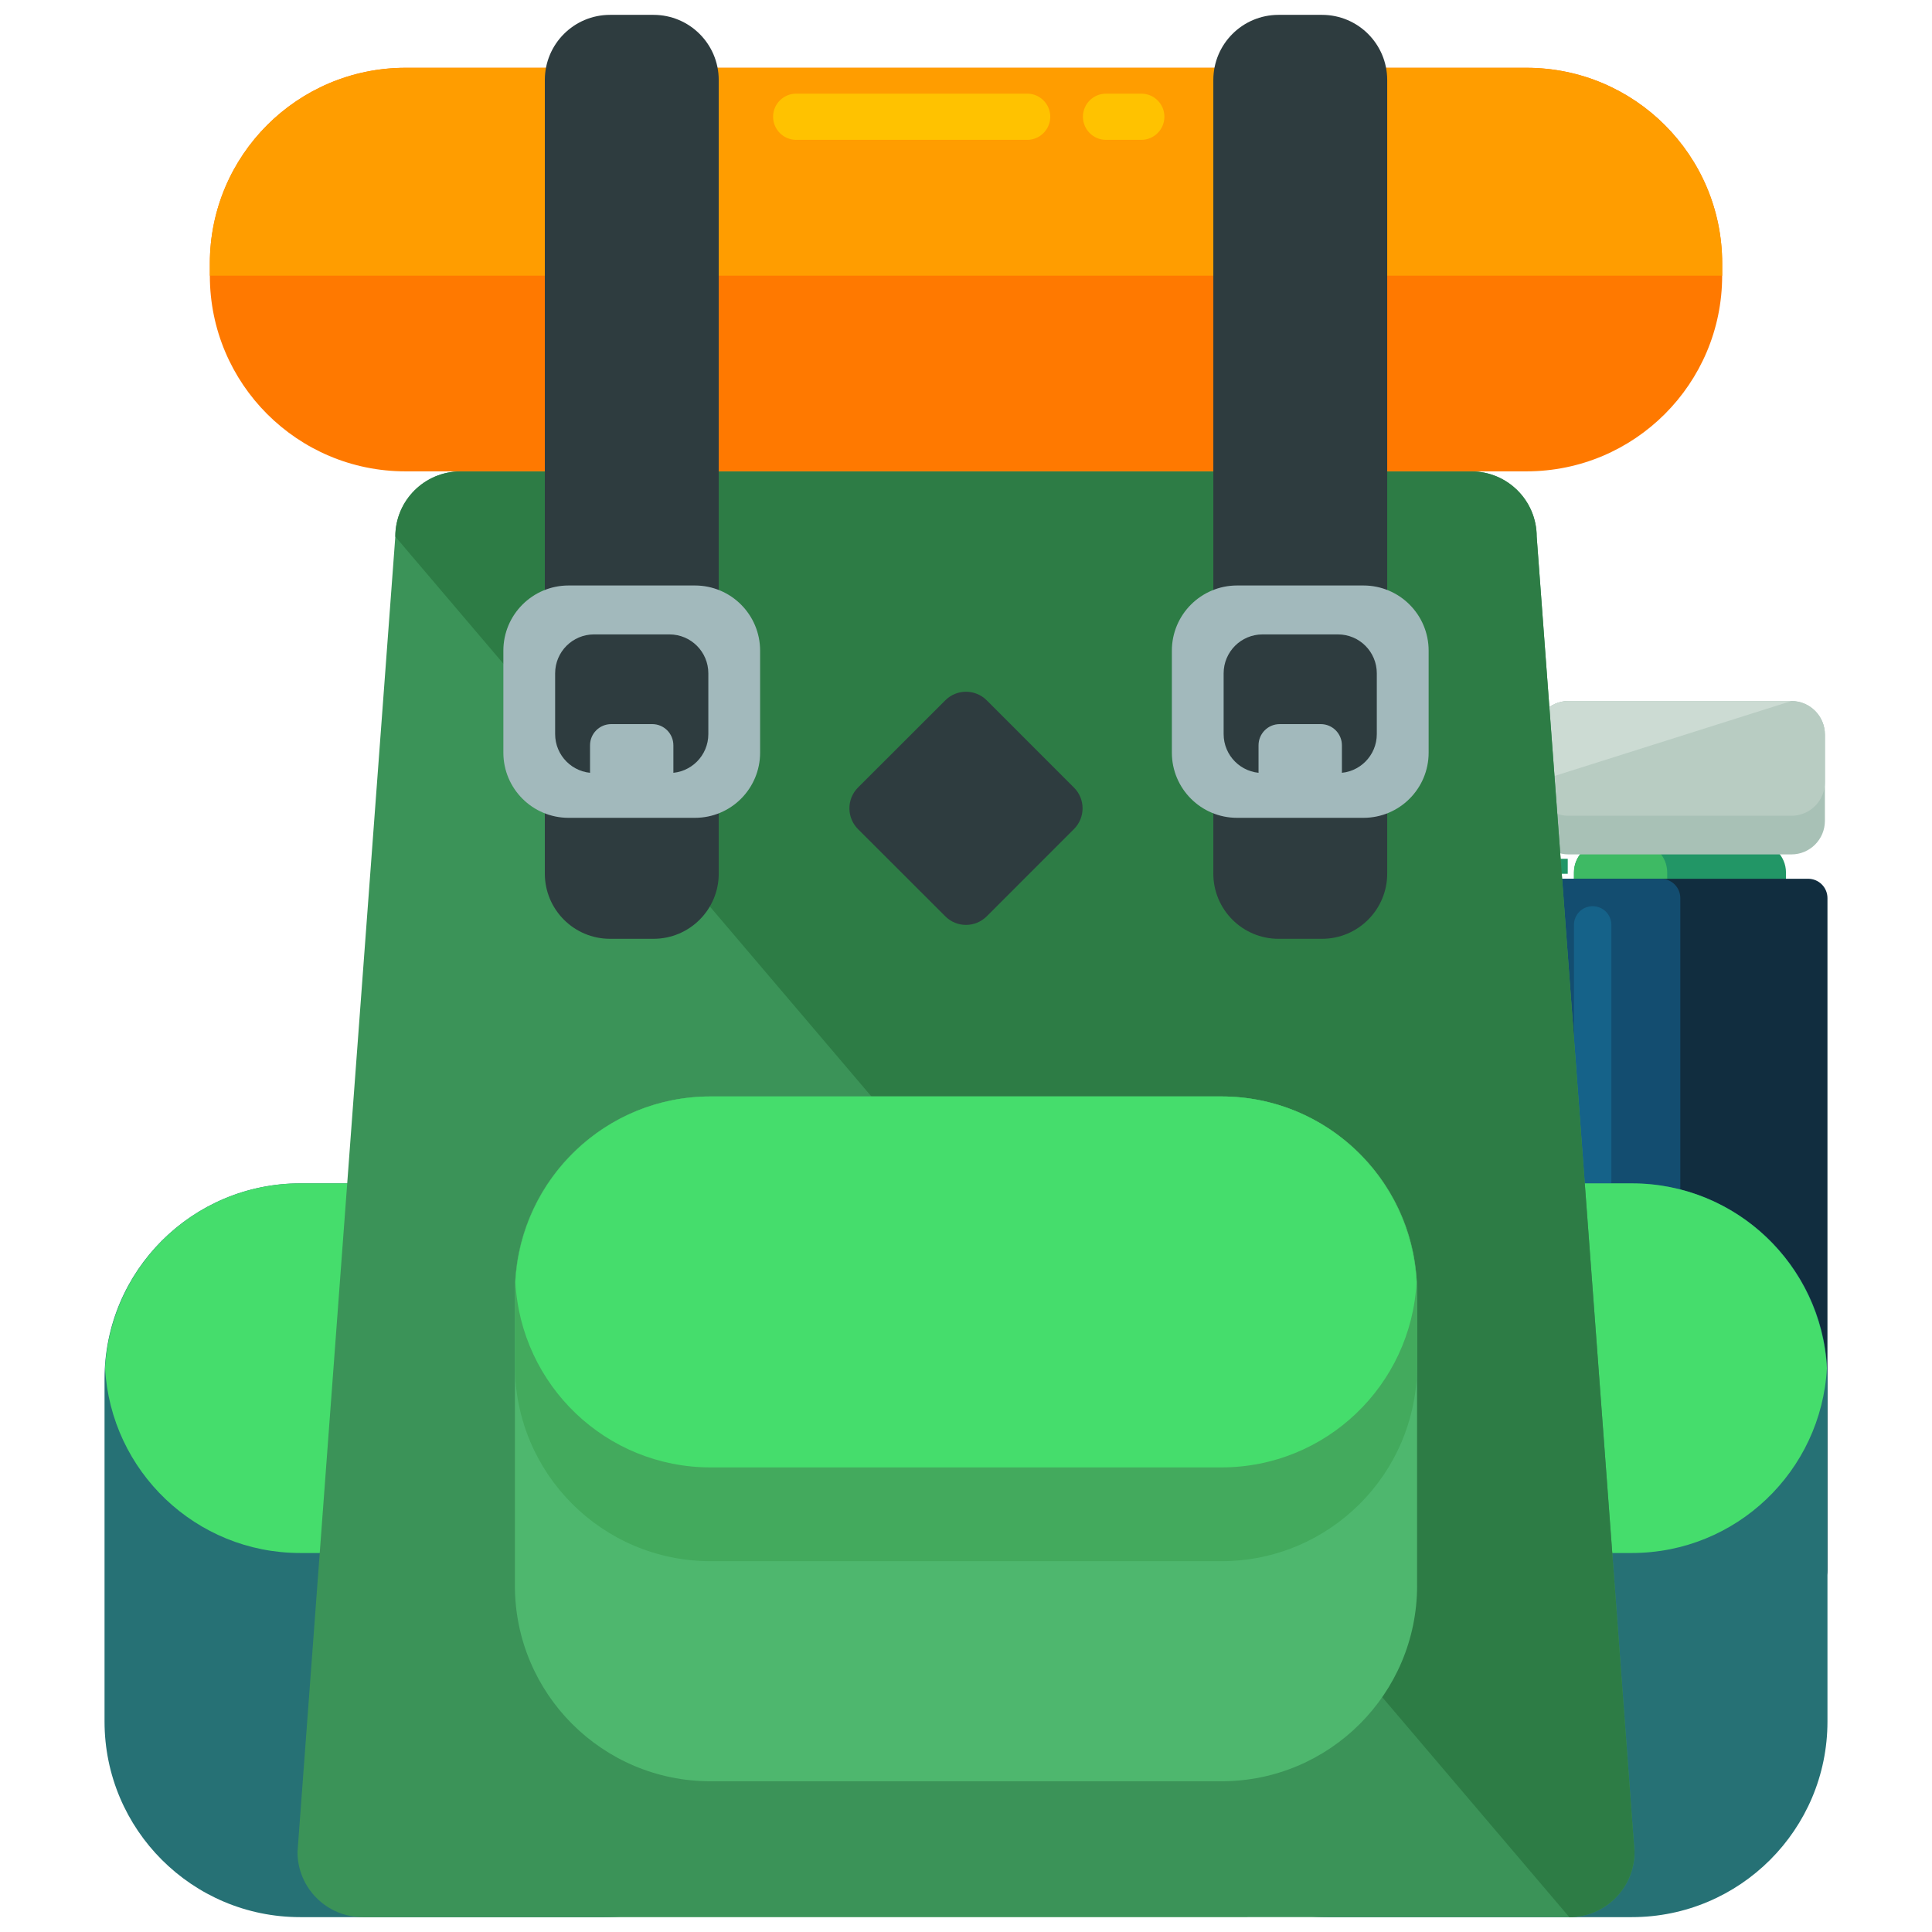
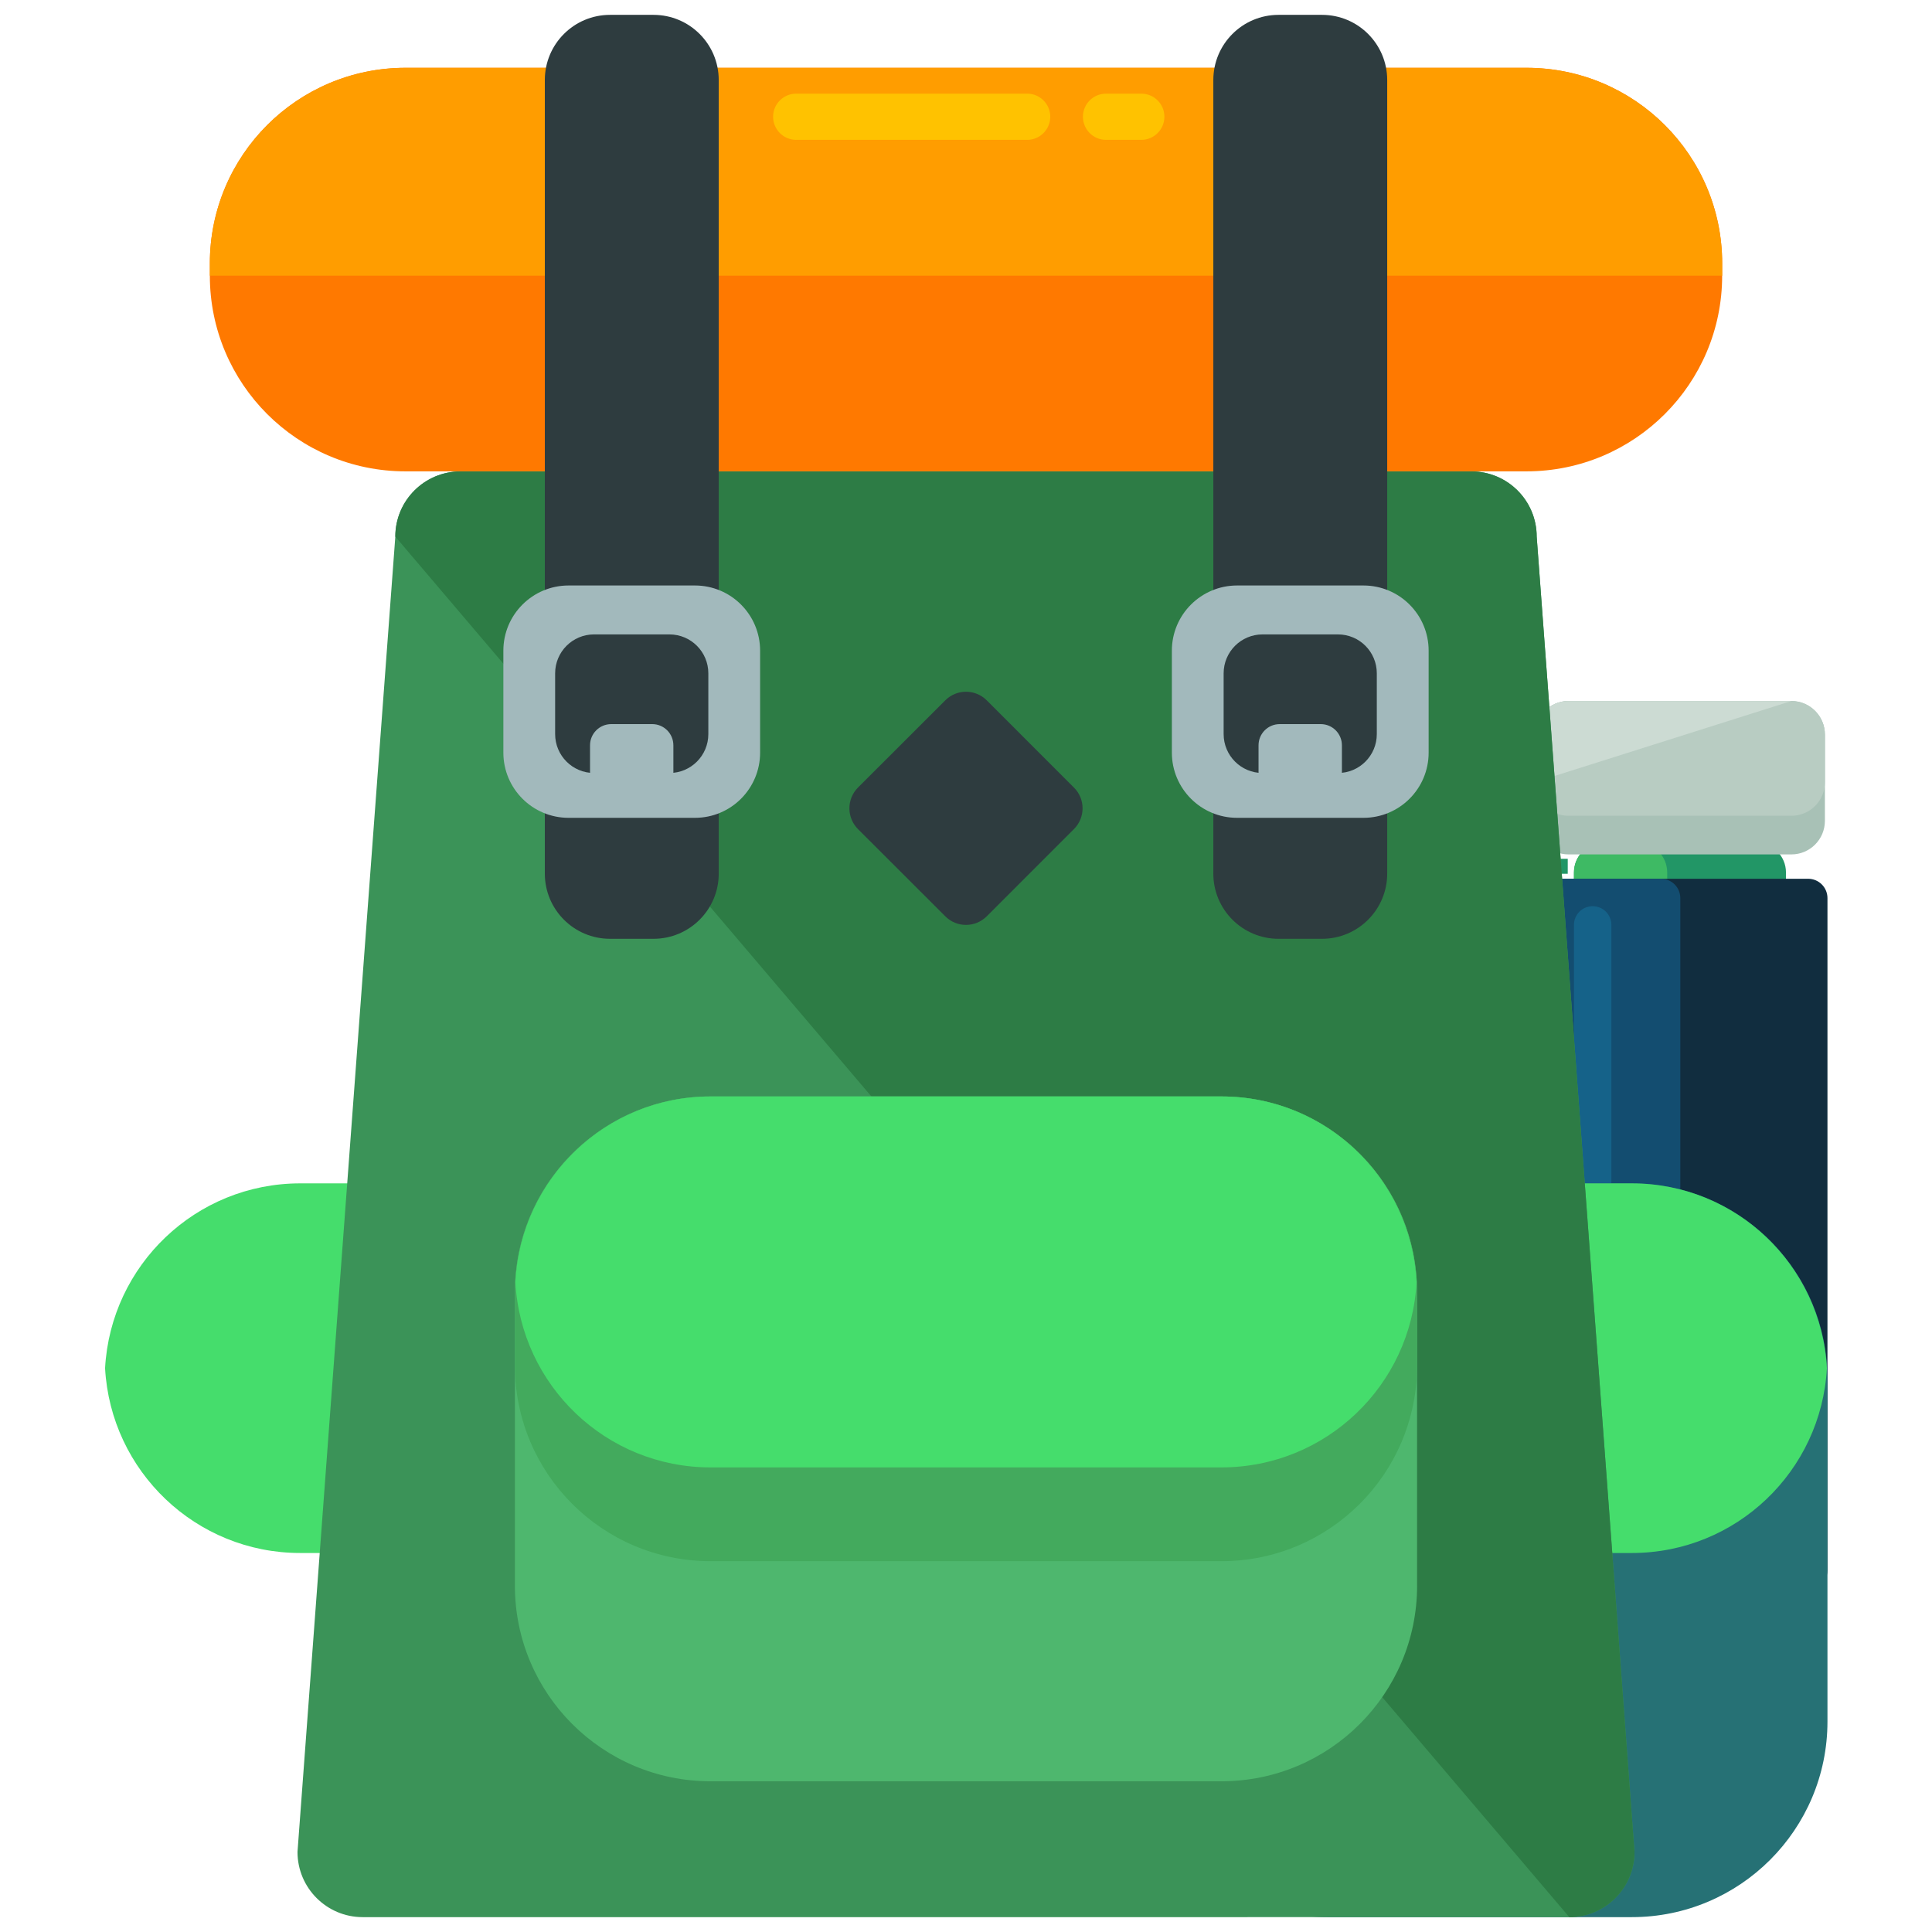
<svg xmlns="http://www.w3.org/2000/svg" version="1.1" x="0px" y="0px" width="65px" height="65px" viewBox="0 0 65 65" enable-background="new 0 0 65 65" xml:space="preserve">
  <g id="Layer_1">
    <g>
      <g>
        <g>
          <path fill="#229666" d="M49.01,31.411h-0.504v-1.329c0-0.656,0.534-1.189,1.19-1.189h3.049v0.504h-3.049      c-0.379,0-0.687,0.307-0.687,0.686V31.411z" />
        </g>
        <path fill="#229666" d="M60.087,31.705c0,0.555-0.451,1.007-1.006,1.007h-5.12c-0.557,0-1.007-0.452-1.007-1.007v-2.351     c0-0.556,0.45-1.007,1.007-1.007h5.12c0.555,0,1.006,0.451,1.006,1.007V31.705z" />
        <path fill="#3EBA64" d="M56.091,31.705v-2.351c0-0.556-0.451-1.007-1.006-1.007h-1.124c-0.557,0-1.007,0.451-1.007,1.007v2.351     c0,0.555,0.45,1.007,1.007,1.007h1.124C55.64,32.712,56.091,32.26,56.091,31.705z" />
        <path fill="#112D3F" d="M61.483,52.832c0,0.359-0.291,0.65-0.652,0.65h-8.622c-0.36,0-0.651-0.291-0.651-0.65V30.216     c0-0.36,0.291-0.651,0.651-0.651h8.622c0.361,0,0.652,0.291,0.652,0.651V52.832z" />
        <path fill="#134D70" d="M56.532,52.832V30.216c0-0.36-0.291-0.651-0.651-0.651h-3.672c-0.36,0-0.651,0.291-0.651,0.651v22.616     c0,0.359,0.291,0.65,0.651,0.65h3.672C56.241,53.482,56.532,53.191,56.532,52.832z" />
        <path fill="#A8C1B6" d="M61.397,27.614c0,0.626-0.504,1.132-1.129,1.132h-7.496c-0.623,0-1.129-0.506-1.129-1.132v-2.898     c0-0.624,0.506-1.131,1.129-1.131h7.496c0.625,0,1.129,0.507,1.129,1.131V27.614z" />
        <path fill="#B8CCC2" d="M60.269,23.585h-7.496c-0.623,0-1.129,0.507-1.129,1.131v1.598c0,0.626,0.506,1.132,1.129,1.132h7.496     c0.625,0,1.129-0.506,1.129-1.132v-1.598C61.397,24.092,60.894,23.585,60.269,23.585z" />
        <path fill="#CCDBD3" d="M60.269,23.585h-7.496c-0.623,0-1.129,0.507-1.129,1.131v1.598" />
        <path fill="#CCDBD3" d="M61.397,26.313" />
        <path fill="#B8CCC2" d="M49.22,31.62c0,0.277-0.225,0.504-0.504,0.504l0,0c-0.277,0-0.503-0.227-0.503-0.504v-0.922     c0-0.279,0.226-0.504,0.503-0.504l0,0c0.279,0,0.504,0.225,0.504,0.504V31.62z" />
        <g>
          <path fill="#B8CCC2" d="M48.716,44.25c-0.475,0-0.859-0.387-0.859-0.86V32.521c0-0.474,0.385-0.859,0.859-0.859      s0.86,0.386,0.86,0.859V43.39C49.576,43.863,49.19,44.25,48.716,44.25z M48.716,32.166c-0.195,0-0.356,0.159-0.356,0.355V43.39      c0,0.197,0.161,0.357,0.356,0.357c0.197,0,0.357-0.16,0.357-0.357V32.521C49.073,32.325,48.913,32.166,48.716,32.166z" />
        </g>
        <path fill="#156289" d="M54.213,39.763c0,0.347-0.282,0.627-0.63,0.627l0,0c-0.348,0-0.629-0.28-0.629-0.627v-8.646     c0-0.348,0.281-0.629,0.629-0.629l0,0c0.348,0,0.63,0.281,0.63,0.629V39.763z" />
        <path fill="#156289" d="M54.213,44.881c0,0.348-0.282,0.629-0.63,0.629l0,0c-0.348,0-0.629-0.281-0.629-0.629v-2.602     c0-0.349,0.281-0.629,0.629-0.629l0,0c0.348,0,0.63,0.28,0.63,0.629V44.881z" />
        <path fill="#156289" d="M54.213,49.581c0,0.347-0.282,0.629-0.63,0.629l0,0c-0.348,0-0.629-0.282-0.629-0.629v-2.603     c0-0.348,0.281-0.629,0.629-0.629l0,0c0.348,0,0.63,0.281,0.63,0.629V49.581z" />
      </g>
      <g>
-         <path fill="#267175" d="M26.923,57.917c0,3.635-2.947,6.583-6.584,6.583H10.101c-3.637,0-6.584-2.948-6.584-6.583V46.396     c0-3.636,2.947-6.583,6.584-6.583h10.238c3.637,0,6.584,2.947,6.584,6.583V57.917z" />
        <path fill="#267175" d="M61.483,57.917c0,3.635-2.947,6.583-6.583,6.583H44.659c-3.635,0-6.582-2.948-6.582-6.583V46.396     c0-3.636,2.947-6.583,6.582-6.583H54.9c3.636,0,6.583,2.947,6.583,6.583V57.917z" />
      </g>
      <g>
        <path fill="#45DD6C" d="M10.101,39.813c-3.514,0-6.375,2.754-6.566,6.218c0.191,3.464,3.053,6.218,6.566,6.218h10.238     c3.514,0,6.375-2.754,6.566-6.218c-0.191-3.464-3.053-6.218-6.566-6.218H10.101z" />
        <path fill="#45DD6C" d="M44.659,39.813c-3.512,0-6.373,2.754-6.564,6.218c0.191,3.464,3.053,6.218,6.564,6.218H54.9     c3.513,0,6.374-2.754,6.564-6.218c-0.19-3.464-3.052-6.218-6.564-6.218H44.659z" />
      </g>
      <path fill="#FF7900" d="M57.94,9.275c0,3.636-2.948,6.583-6.584,6.583H13.644c-3.637,0-6.584-2.947-6.584-6.583V8.864    c0-3.636,2.947-6.583,6.584-6.583h37.713c3.636,0,6.584,2.947,6.584,6.583V9.275z" />
      <path fill="#FF9D00" d="M7.06,9.275V8.864c0-3.636,2.947-6.583,6.584-6.583h37.713c3.636,0,6.584,2.947,6.584,6.583v0.411" />
      <path fill="#3B9358" d="M54.991,62.306c0,1.211-0.982,2.194-2.194,2.194H12.202c-1.211,0-2.193-0.983-2.193-2.194L13.3,18.054    c0-1.212,0.982-2.194,2.193-2.194h34.013c1.212,0,2.194,0.982,2.194,2.194L54.991,62.306z" />
      <path fill="#2D7C45" d="M13.3,18.054c0-1.212,0.982-2.194,2.193-2.194h34.013c1.212,0,2.194,0.982,2.194,2.194l3.291,44.252    c0,1.211-0.982,2.194-2.194,2.194" />
      <g>
        <g>
          <path fill="#2E3C3F" d="M24.181,29.391c0,1.212-0.982,2.194-2.195,2.194h-1.462c-1.212,0-2.194-0.982-2.194-2.194V2.693      c0-1.211,0.982-2.193,2.194-2.193h1.462c1.213,0,2.195,0.982,2.195,2.193V29.391z" />
          <path fill="#A2B9BC" d="M25.573,25.321c0,1.212-0.98,2.194-2.193,2.194h-4.251c-1.211,0-2.194-0.982-2.194-2.194v-3.429      c0-1.212,0.983-2.194,2.194-2.194h4.251c1.213,0,2.193,0.982,2.193,2.194V25.321z" />
          <path fill="#2E3C3F" d="M23.831,24.698c0,0.723-0.586,1.309-1.309,1.309h-2.537c-0.722,0-1.308-0.586-1.308-1.309v-2.045      c0-0.723,0.586-1.309,1.308-1.309h2.537c0.723,0,1.309,0.586,1.309,1.309V24.698z" />
          <path fill="#A2B9BC" d="M22.655,26.187c0,0.393-0.318,0.712-0.711,0.712h-1.38c-0.394,0-0.713-0.319-0.713-0.712v-1.112      c0-0.394,0.319-0.713,0.713-0.713h1.38c0.393,0,0.711,0.319,0.711,0.713V26.187z" />
        </g>
        <g>
          <path fill="#2E3C3F" d="M46.671,29.391c0,1.212-0.982,2.194-2.193,2.194h-1.463c-1.211,0-2.194-0.982-2.194-2.194V2.693      c0-1.211,0.983-2.193,2.194-2.193h1.463c1.211,0,2.193,0.982,2.193,2.193V29.391z" />
          <path fill="#A2B9BC" d="M48.065,25.321c0,1.212-0.98,2.194-2.195,2.194h-4.25c-1.211,0-2.194-0.982-2.194-2.194v-3.429      c0-1.212,0.983-2.194,2.194-2.194h4.25c1.215,0,2.195,0.982,2.195,2.194V25.321z" />
          <path fill="#2E3C3F" d="M46.321,24.698c0,0.723-0.585,1.309-1.307,1.309h-2.537c-0.723,0-1.309-0.586-1.309-1.309v-2.045      c0-0.723,0.586-1.309,1.309-1.309h2.537c0.722,0,1.307,0.586,1.307,1.309V24.698z" />
          <path fill="#A2B9BC" d="M45.147,26.187c0,0.393-0.318,0.712-0.712,0.712h-1.38c-0.395,0-0.713-0.319-0.713-0.712v-1.112      c0-0.394,0.318-0.713,0.713-0.713h1.38c0.394,0,0.712,0.319,0.712,0.713V26.187z" />
        </g>
      </g>
      <path fill="#FFC200" d="M35.335,3.927c0,0.43-0.35,0.778-0.775,0.778h-7.773c-0.43,0-0.777-0.349-0.777-0.778l0,0    c0-0.429,0.348-0.776,0.777-0.776h7.773C34.985,3.15,35.335,3.498,35.335,3.927L35.335,3.927z" />
      <path fill="#FFC200" d="M39.175,3.927c0,0.43-0.348,0.778-0.777,0.778h-1.188c-0.429,0-0.776-0.349-0.776-0.778l0,0    c0-0.429,0.348-0.776,0.776-0.776h1.188C38.827,3.15,39.175,3.498,39.175,3.927L39.175,3.927z" />
      <path fill="#4EB76E" d="M47.677,53.346c0,3.636-2.946,6.583-6.583,6.583H23.905c-3.637,0-6.582-2.947-6.582-6.583v-9.874    c0-3.636,2.945-6.583,6.582-6.583h17.188c3.637,0,6.583,2.947,6.583,6.583V53.346z" />
      <path fill="#43AA5D" d="M41.094,36.889H23.905c-3.637,0-6.582,2.947-6.582,6.583v2.469c0,3.635,2.945,6.583,6.582,6.583h17.188    c3.637,0,6.583-2.948,6.583-6.583v-2.469C47.677,39.836,44.73,36.889,41.094,36.889z" />
      <path fill="#45DD6C" d="M23.905,36.889c-3.52,0-6.385,2.766-6.566,6.24c0.182,3.475,3.047,6.24,6.566,6.24h17.188    c3.521,0,6.386-2.766,6.566-6.24c-0.181-3.475-3.046-6.24-6.566-6.24H23.905z" />
      <path fill="#2E3C3F" d="M36.131,26.496c0.388,0.386,0.388,1.012,0,1.398l-2.932,2.933c-0.388,0.387-1.013,0.387-1.397,0    l-2.936-2.933c-0.385-0.387-0.385-1.012,0-1.398l2.936-2.933c0.385-0.387,1.01-0.387,1.397,0L36.131,26.496z" />
    </g>
  </g>
  <g id="nyt_x5F_exporter_x5F_info" display="none">
</g>
</svg>